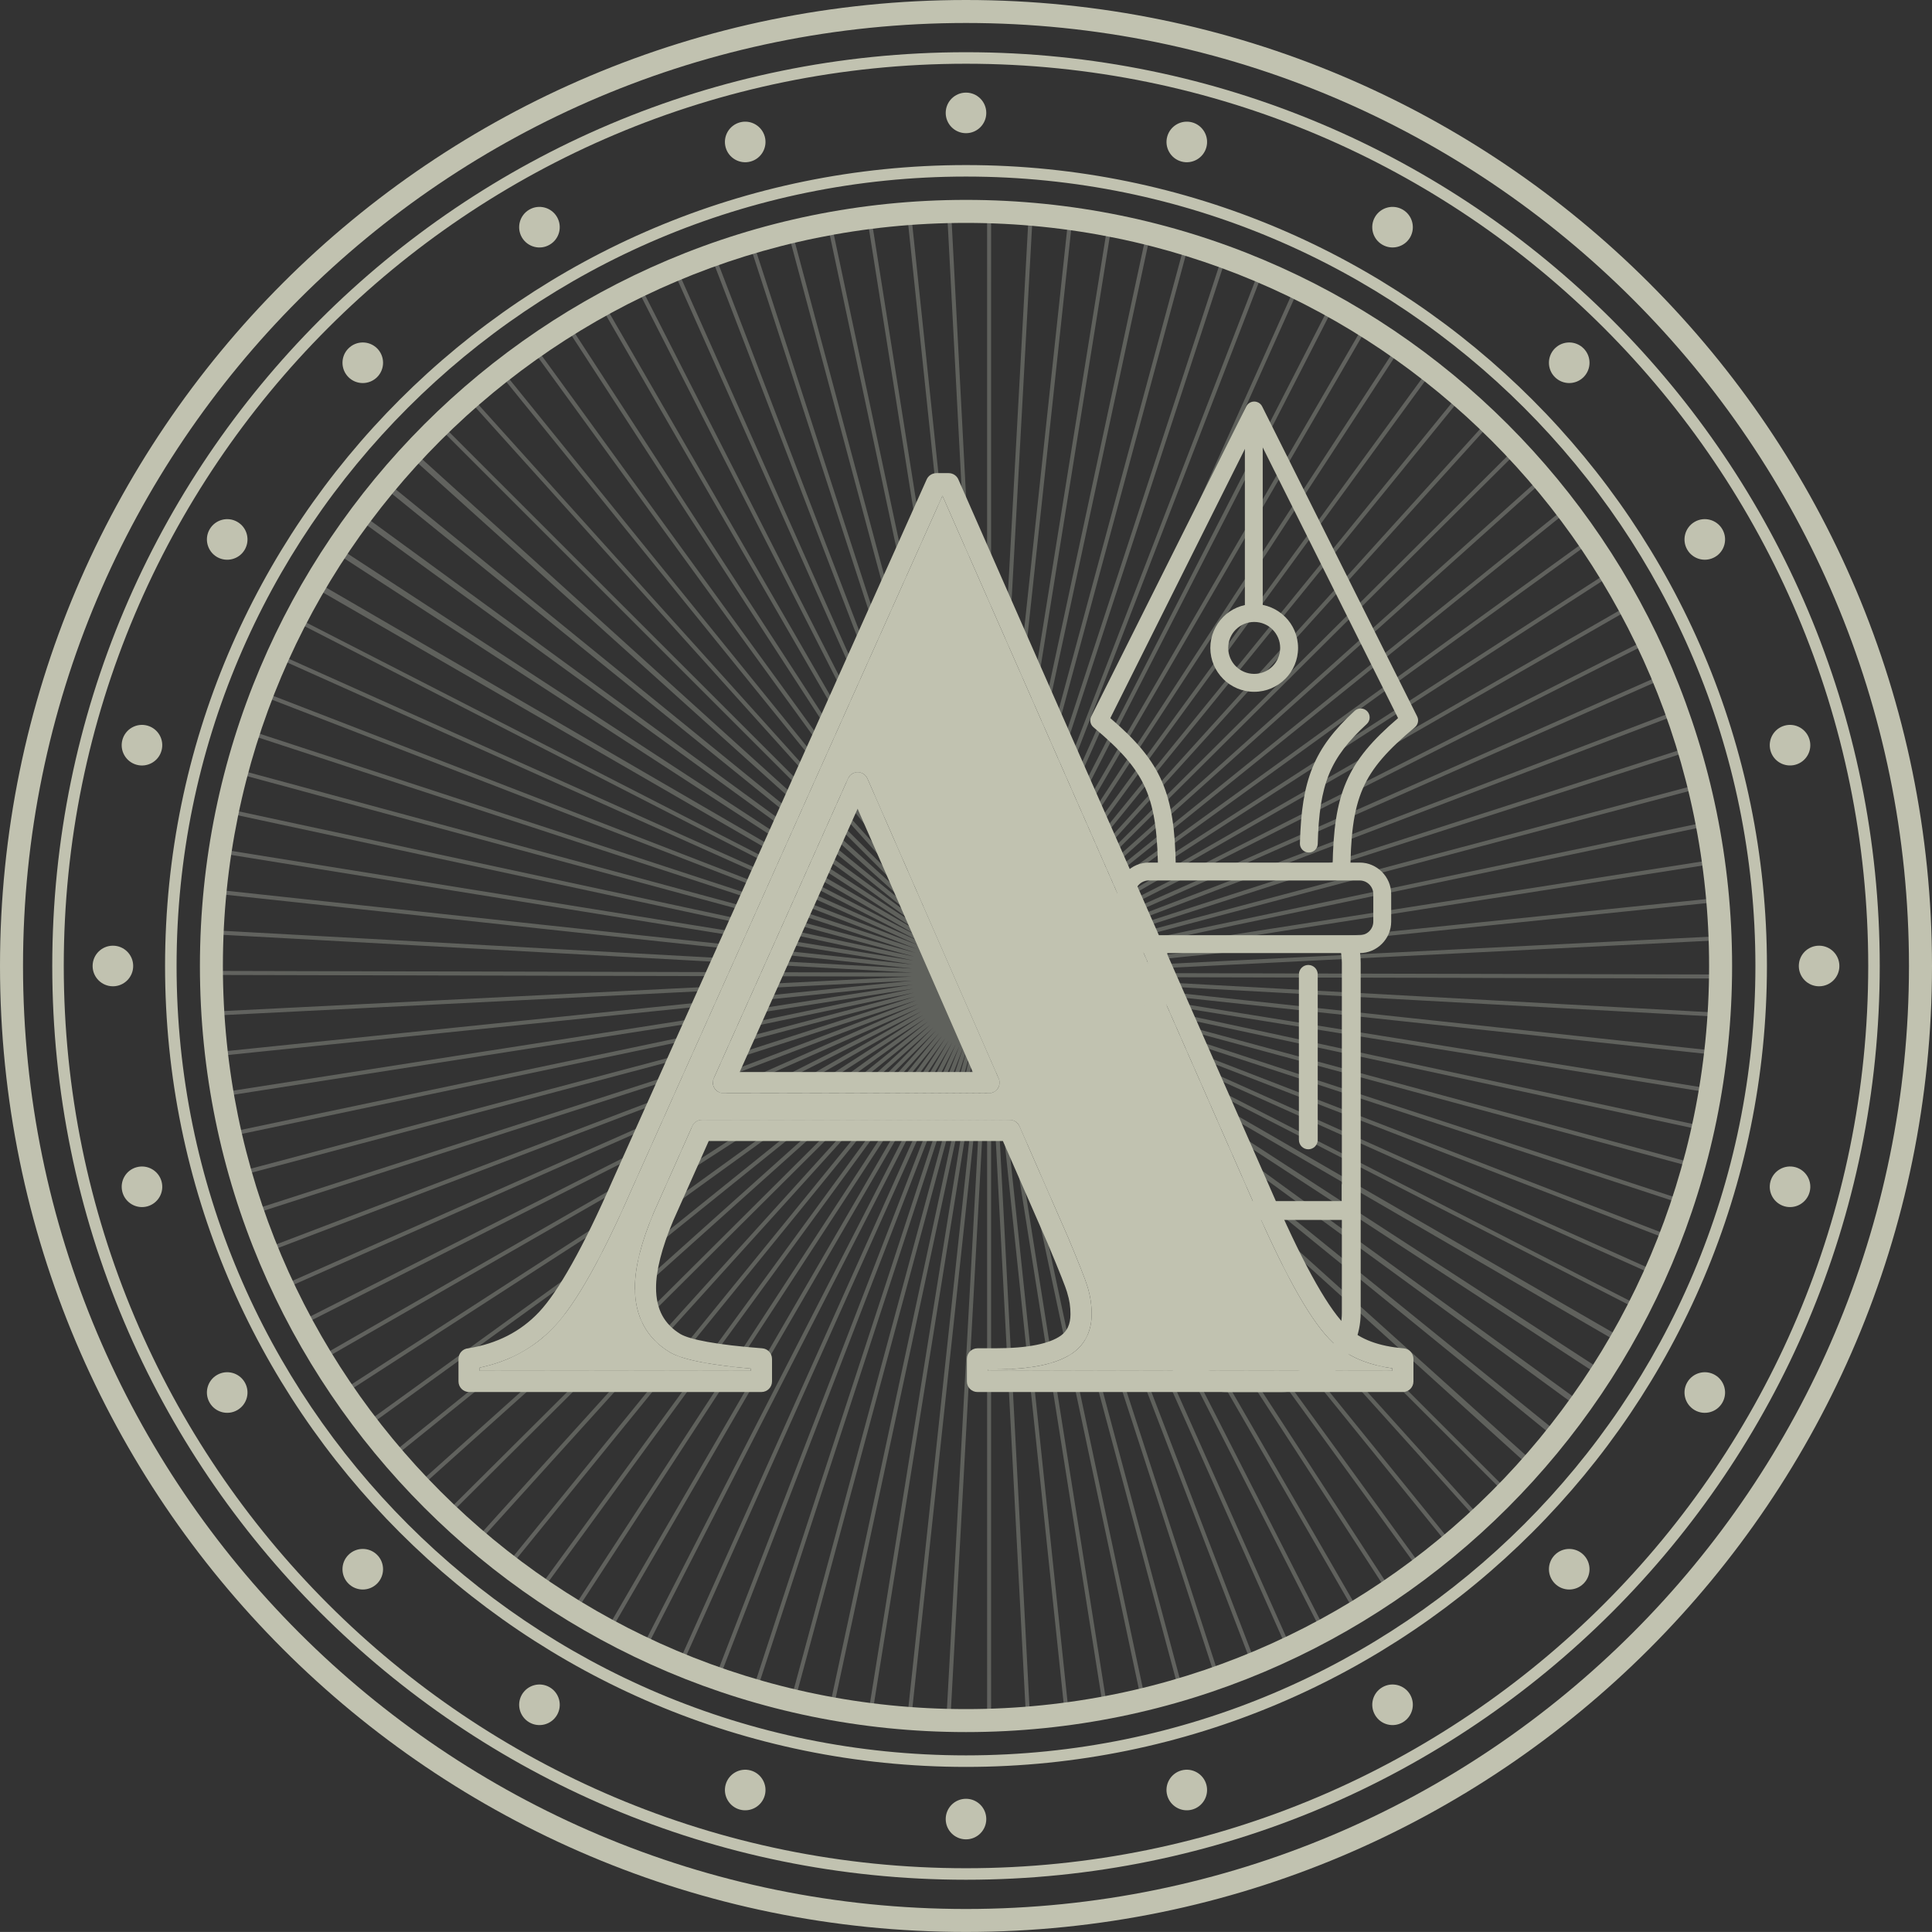
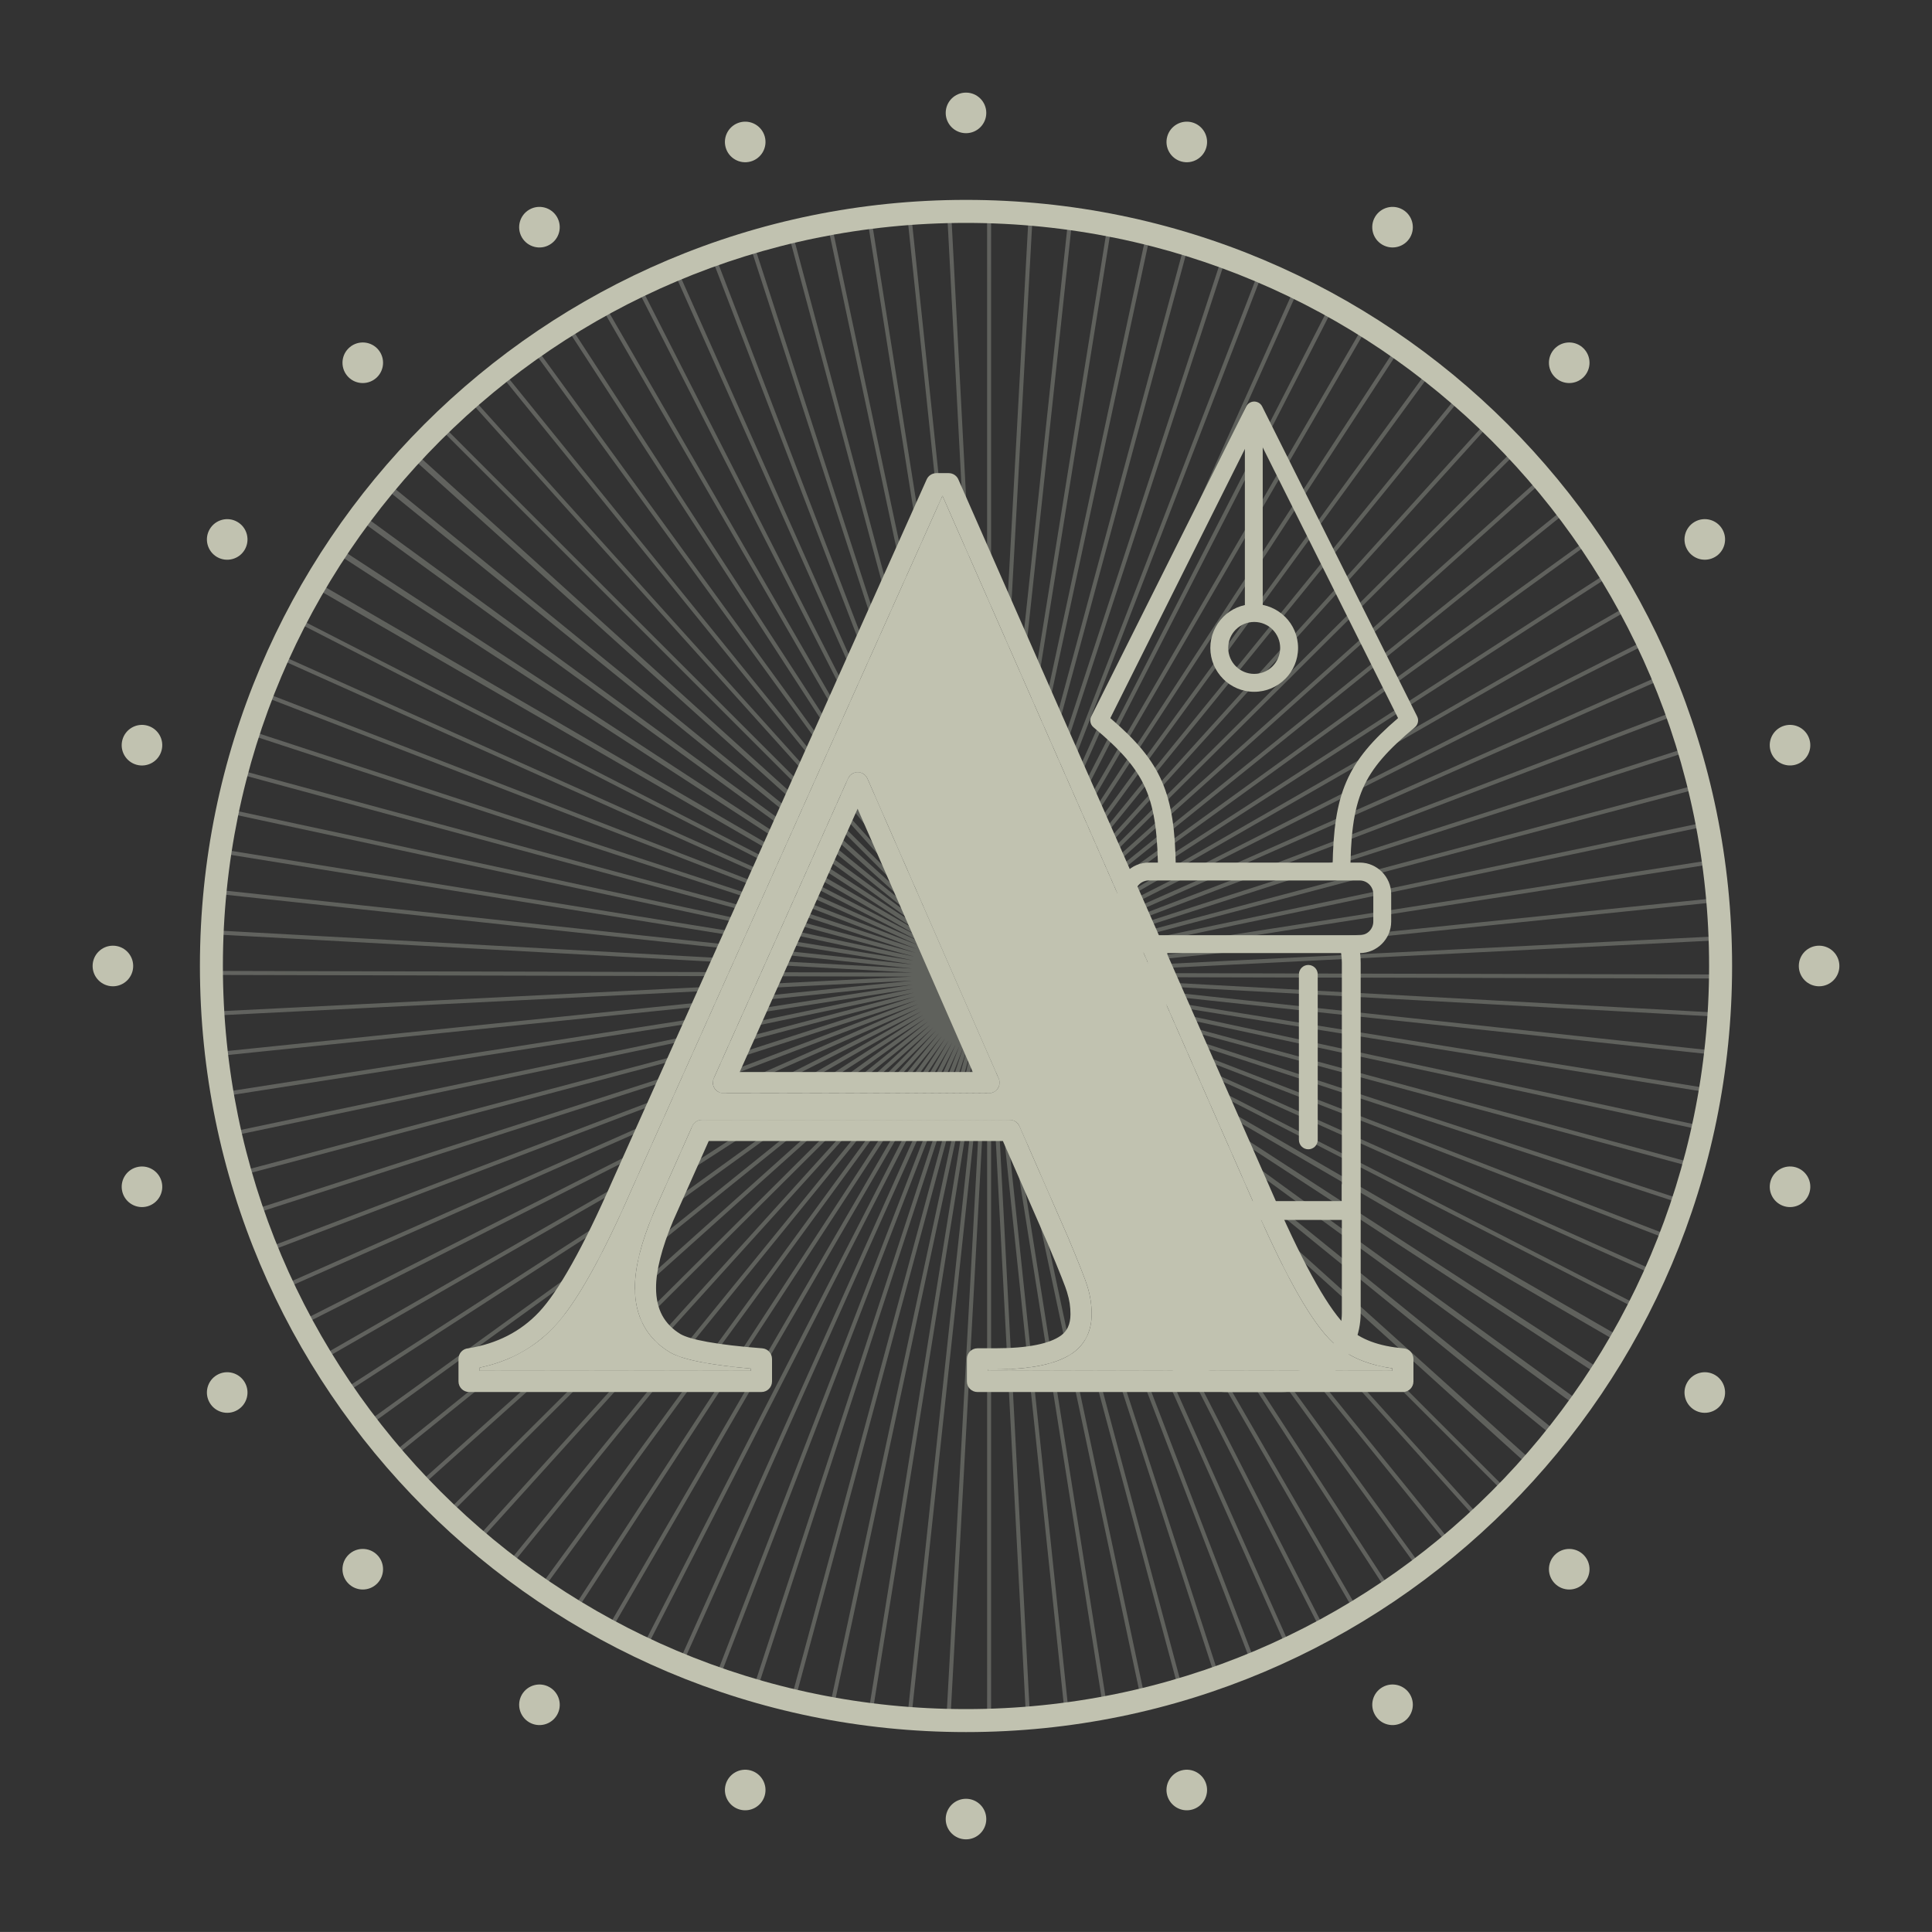
<svg xmlns="http://www.w3.org/2000/svg" version="1.1" id="Layer_1" x="0px" y="0px" width="175.584px" height="175.58px" viewBox="0 0 175.584 175.58" enable-background="new 0 0 175.584 175.58" xml:space="preserve">
  <rect x="0" y="0" width="175.584" height="175.58" fill="#333333" stroke="none" />
  <g>
    <g opacity="0.27">
      <path fill="none" d="M126.871,145.197c0.878-0.593,1.739-1.208,2.587-1.839L93.838,94.33L126.871,145.197z" />
      <path fill="none" d="M123.883,147.098c0.908-0.547,1.801-1.117,2.681-1.705L93.536,94.535L123.883,147.098z" />
      <path fill="none" d="M132.682,35.703c-0.815-0.687-1.647-1.353-2.495-2.001L94.155,83.059L132.682,35.703z" />
      <path fill="none" d="M129.899,33.476c-0.851-0.644-1.718-1.267-2.598-1.872l-33.44,51.238L129.899,33.476z" />
      <path fill="none" d="M127.003,31.392c-0.884-0.6-1.783-1.177-2.695-1.736L93.556,82.64L127.003,31.392z" />
      <path fill="none" d="M120.798,148.845c0.936-0.5,1.858-1.023,2.768-1.564L93.218,94.716L120.798,148.845z" />
      <path fill="none" d="M140.278,43.183c-0.698-0.802-1.415-1.586-2.149-2.355L94.965,83.796L140.278,43.183z" />
      <path fill="none" d="M142.539,45.919c-0.656-0.836-1.329-1.656-2.022-2.46L95.21,84.068L142.539,45.919z" />
      <path fill="none" d="M117.626,150.431c0.962-0.452,1.911-0.926,2.848-1.42L92.896,94.887L117.626,150.431z" />
      <path fill="none" d="M144.656,48.765c-0.611-0.868-1.241-1.721-1.891-2.559L95.431,84.358L144.656,48.765z" />
      <path fill="none" d="M137.877,40.564c-0.279-0.289-0.547-0.588-0.831-0.872c-0.468-0.468-0.957-0.917-1.438-1.371L94.707,83.538    L137.877,40.564z" />
      <path fill="none" d="M146.622,51.714c-0.565-0.898-1.15-1.782-1.755-2.651L95.648,84.652L146.622,51.714z" />
      <path fill="none" d="M129.749,143.138c0.845-0.636,1.677-1.289,2.491-1.962L94.139,94.124L129.749,143.138z" />
      <path fill="none" d="M135.343,38.068c-0.778-0.727-1.573-1.435-2.385-2.125L94.441,83.286L135.343,38.068z" />
      <path fill="none" d="M100.623,20.67c-1.058-0.189-2.125-0.354-3.199-0.493l-6.605,61.495L100.623,20.67z" />
      <path fill="none" d="M97.061,20.131c-1.067-0.133-2.142-0.241-3.224-0.324l-3.381,61.827L97.061,20.131z" />
      <path fill="none" d="M107.626,22.302c-1.031-0.298-2.071-0.574-3.122-0.825L91.537,81.804L107.626,22.302z" />
      <path fill="none" d="M104.147,21.394c-1.046-0.244-2.101-0.464-3.165-0.66l-9.802,60.988L104.147,21.394z" />
      <path fill="none" d="M93.472,19.779c-1.125-0.081-2.258-0.133-3.398-0.159v62.281L93.472,19.779z" />
      <path fill="none" d="M89.709,19.611c-0.406-0.007-0.809-0.031-1.217-0.031c-0.681,0-1.355,0.032-2.032,0.051l3.249,61.986V19.611z    " />
      <path fill="none" d="M86.095,19.64c-1.089,0.038-2.171,0.102-3.247,0.189l6.496,61.804L86.095,19.64z" />
      <path fill="none" d="M120.887,27.697c-0.943-0.506-1.898-0.992-2.867-1.454L92.911,82.295L120.887,27.697z" />
      <path fill="none" d="M111.048,23.39c-1.013-0.353-2.036-0.683-3.071-0.988L91.89,81.898L111.048,23.39z" />
      <path fill="none" d="M123.996,29.463c-0.915-0.554-1.842-1.089-2.783-1.6l-27.972,54.59L123.996,29.463z" />
      <path fill="none" d="M117.688,26.092c-0.969-0.456-1.949-0.892-2.943-1.303L92.578,82.145L117.688,26.092z" />
      <path fill="none" d="M114.405,24.655c-0.992-0.405-1.995-0.789-3.01-1.147L92.238,82.01L114.405,24.655z" />
      <path fill="none" d="M150.084,57.887c-0.469-0.95-0.958-1.889-1.469-2.814L96.028,85.275L150.084,57.887z" />
      <path fill="none" d="M151.336,115.919c0.424-0.96,0.824-1.933,1.204-2.916L96.341,91.278L151.336,115.919z" />
      <path fill="none" d="M148.245,122.068c0.492-0.868,0.965-1.749,1.42-2.64l-53.35-27.341L148.245,122.068z" />
      <path fill="none" d="M152.674,112.662c0.373-0.98,0.722-1.973,1.051-2.975L96.464,90.933L152.674,112.662z" />
      <path fill="none" d="M149.831,119.102c0.473-0.938,0.923-1.888,1.354-2.851l-54.995-24.64L149.831,119.102z" />
      <path fill="none" d="M154.838,105.966c0.27-1.013,0.513-2.037,0.737-3.067L96.67,90.233L154.838,105.966z" />
      <path fill="none" d="M153.842,109.342c0.322-0.998,0.619-2.007,0.896-3.025L96.574,90.585L153.842,109.342z" />
      <path fill="none" d="M142.342,130.827c0.621-0.784,1.226-1.581,1.813-2.392L95.686,93.046L142.342,130.827z" />
      <path fill="none" d="M140.084,133.536c0.661-0.752,1.307-1.516,1.934-2.297L95.446,93.344L140.084,133.536z" />
      <path fill="none" d="M137.69,136.129c0.699-0.718,1.384-1.448,2.051-2.196L95.188,93.627L137.69,136.129z" />
      <path fill="none" d="M135.165,138.597c0.635-0.589,1.268-1.181,1.881-1.793c0.134-0.134,0.259-0.276,0.392-0.411L94.694,93.65    L135.165,138.597z" />
      <path fill="none" d="M155.658,102.543c0.217-1.025,0.407-2.06,0.577-3.101l-59.484-9.565L155.658,102.543z" />
      <path fill="none" d="M146.428,125.086c0.537-0.842,1.055-1.697,1.556-2.564L96.117,92.414L146.428,125.086z" />
      <path fill="none" d="M144.459,128.008c0.58-0.814,1.142-1.641,1.687-2.481l-50.24-32.794L144.459,128.008z" />
      <path fill="none" d="M156.826,81.529c-0.102-1.053-0.234-2.097-0.383-3.136l-59.625,9.3L156.826,81.529z" />
      <path fill="none" d="M155.002,71.113c-0.263-1.023-0.554-2.036-0.862-3.04L96.598,86.619L155.002,71.113z" />
      <path fill="none" d="M152.888,64.376c-0.368-0.993-0.755-1.976-1.167-2.947l-55.38,24.506L152.888,64.376z" />
      <path fill="none" d="M155.788,74.552c-0.21-1.036-0.447-2.061-0.703-3.079l-58.394,15.5L155.788,74.552z" />
      <path fill="none" d="M132.516,140.935c0.81-0.678,1.606-1.372,2.384-2.086L94.423,93.894L132.516,140.935z" />
      <path fill="none" d="M156.397,78.026c-0.156-1.045-0.341-2.08-0.543-3.108L96.775,87.33L156.397,78.026z" />
      <path fill="none" d="M151.57,61.096c-0.419-0.973-0.857-1.935-1.32-2.884l-54.059,27.39L151.57,61.096z" />
      <path fill="none" d="M156.762,95.592c0.111-1.041,0.192-2.089,0.255-3.144L96.86,89.154L156.762,95.592z" />
      <path fill="none" d="M157.046,92.083c0.057-1.044,0.085-2.097,0.095-3.153l-60.267-0.142L157.046,92.083z" />
      <path fill="none" d="M156.299,99.082c0.164-1.034,0.299-2.077,0.417-3.126l-59.897-6.438L156.299,99.082z" />
      <path fill="none" d="M157.15,88.565c0-0.106,0.008-0.211,0.008-0.317c0-0.952-0.033-1.896-0.072-2.838l-60.212,3.013    L157.15,88.565z" />
      <path fill="none" d="M148.433,54.756c-0.518-0.925-1.055-1.837-1.614-2.735L95.852,84.955L148.433,54.756z" />
      <path fill="none" d="M157.077,85.043c-0.049-1.057-0.127-2.105-0.223-3.149l-59.995,6.163L157.077,85.043z" />
      <path fill="none" d="M21.307,74.029c-0.226,1.074-0.425,2.158-0.6,3.25l62.325,10.022L21.307,74.029z" />
      <path fill="none" d="M31.489,126.544c0.611,0.908,1.244,1.8,1.897,2.677l50.749-36.695L31.489,126.544z" />
      <path fill="none" d="M29.539,123.461c0.563,0.94,1.147,1.865,1.753,2.775l52.639-34.014L29.539,123.461z" />
      <path fill="none" d="M27.752,120.277c0.513,0.97,1.048,1.926,1.605,2.868l54.399-31.242L27.752,120.277z" />
      <path fill="none" d="M33.606,129.512c0.658,0.874,1.335,1.731,2.033,2.571L84.352,92.82L33.606,129.512z" />
      <path fill="none" d="M38.294,135.081c0.542,0.58,1.082,1.162,1.643,1.723c0.21,0.21,0.432,0.407,0.644,0.614l44.238-44.037    L38.294,135.081z" />
      <path fill="none" d="M26.136,117.001c0.46,0.997,0.944,1.98,1.45,2.951l56.006-28.376L26.136,117.001z" />
      <path fill="none" d="M35.878,132.359c0.702,0.836,1.423,1.656,2.163,2.458L84.574,93.11L35.878,132.359z" />
-       <path fill="none" d="M23.433,110.207c0.352,1.043,0.728,2.074,1.127,3.094l58.747-22.397L23.433,110.207z" />
      <path fill="none" d="M24.694,113.641c0.407,1.021,0.837,2.03,1.291,3.027l57.457-25.425L24.694,113.641z" />
      <path fill="none" d="M20.769,99.561c0.18,1.087,0.384,2.166,0.615,3.234L83.01,89.848L20.769,99.561z" />
      <path fill="none" d="M20.263,95.925c0.122,1.098,0.267,2.188,0.441,3.271l62.261-9.711L20.263,95.925z" />
-       <path fill="none" d="M19.951,92.272c0.064,1.104,0.15,2.201,0.265,3.291l62.708-6.442L19.951,92.272z" />
      <path fill="none" d="M40.845,137.67c0.784,0.756,1.585,1.493,2.404,2.211L85.076,93.64L40.845,137.67z" />
      <path fill="none" d="M22.355,106.709c0.295,1.06,0.614,2.108,0.958,3.146l59.874-19.298L22.355,106.709z" />
      <path fill="none" d="M21.467,103.157c0.238,1.075,0.5,2.14,0.788,3.196l60.837-16.148L21.467,103.157z" />
      <path fill="none" d="M75.654,155.7c1.053,0.199,2.113,0.376,3.182,0.527l9.768-60.773L75.654,155.7z" />
      <path fill="none" d="M72.14,154.941c1.043,0.255,2.093,0.488,3.154,0.694l12.953-60.261L72.14,154.941z" />
      <path fill="none" d="M65.244,152.871c1.013,0.365,2.036,0.708,3.071,1.026l19.23-58.729L65.244,152.871z" />
      <path fill="none" d="M68.667,153.997c1.029,0.31,2.068,0.599,3.117,0.861l16.11-59.579L68.667,153.997z" />
      <path fill="none" d="M89.709,95.27l-3.369,61.592c0.716,0.022,1.43,0.054,2.152,0.054c0.408,0,0.81-0.024,1.217-0.031V95.27z" />
      <path fill="none" d="M82.484,19.858c-1.087,0.094-2.165,0.215-3.236,0.359l9.733,61.451L82.484,19.858z" />
      <path fill="none" d="M82.764,156.66c1.064,0.088,2.134,0.154,3.211,0.193l3.353-61.309L82.764,156.66z" />
      <path fill="none" d="M61.881,151.566c0.994,0.418,1.999,0.816,3.017,1.188l22.308-57.722L61.881,151.566z" />
      <path fill="none" d="M49.243,144.58c0.889,0.621,1.794,1.22,2.714,1.799l33.968-52.046L49.243,144.58z" />
      <path fill="none" d="M52.264,146.577c0.919,0.572,1.854,1.123,2.801,1.652l31.162-53.691L52.264,146.577z" />
      <path fill="none" d="M46.327,142.426c0.857,0.667,1.729,1.314,2.618,1.942l36.682-50.247L46.327,142.426z" />
      <path fill="none" d="M43.526,140.121c0.821,0.712,1.659,1.406,2.514,2.079l39.303-48.309L43.526,140.121z" />
      <path fill="none" d="M58.591,150.077c0.972,0.471,1.958,0.917,2.954,1.343L86.87,94.888L58.591,150.077z" />
      <path fill="none" d="M55.383,148.41c0.947,0.522,1.908,1.022,2.882,1.5l28.28-55.191L55.383,148.41z" />
      <path fill="none" d="M79.199,156.272c1.06,0.144,2.126,0.265,3.201,0.359l6.565-61.123L79.199,156.272z" />
      <path fill="none" d="M51.777,30.232c-0.926,0.587-1.837,1.195-2.732,1.825l36.898,50.786L51.777,30.232z" />
      <path fill="none" d="M58.13,26.655c-0.982,0.485-1.951,0.992-2.906,1.521l31.339,54.281L58.13,26.655z" />
      <path fill="none" d="M54.907,28.358c-0.956,0.537-1.897,1.096-2.823,1.676l34.167,52.613L54.907,28.358z" />
      <path fill="none" d="M48.747,32.268c-0.894,0.636-1.772,1.292-2.633,1.969l39.534,48.82L48.747,32.268z" />
      <path fill="none" d="M40.346,39.301c-0.134,0.132-0.276,0.257-0.409,0.391c-0.604,0.604-1.188,1.229-1.77,1.856l46.428,42.003    L40.346,39.301z" />
      <path fill="none" d="M37.801,41.932c-0.704,0.771-1.389,1.559-2.058,2.361l48.595,39.541L37.801,41.932z" />
      <path fill="none" d="M45.827,34.463c-0.859,0.683-1.702,1.385-2.527,2.107l42.061,46.713L45.827,34.463z" />
      <path fill="none" d="M43.024,36.809c-0.823,0.728-1.627,1.474-2.413,2.24l44.479,44.479L43.024,36.809z" />
      <path fill="none" d="M75.308,20.858c-1.072,0.208-2.134,0.443-3.188,0.701L88.262,81.8L75.308,20.858z" />
      <path fill="none" d="M71.764,21.642c-1.06,0.266-2.11,0.557-3.15,0.871l19.294,59.382L71.764,21.642z" />
      <path fill="none" d="M78.885,20.263c-1.081,0.151-2.153,0.33-3.217,0.531l12.951,60.93L78.885,20.263z" />
      <path fill="none" d="M61.435,25.124c-1.006,0.432-2,0.886-2.981,1.364L86.887,82.29L61.435,25.124z" />
      <path fill="none" d="M68.263,22.613c-1.045,0.322-2.079,0.669-3.102,1.039l22.401,58.356L68.263,22.613z" />
      <path fill="none" d="M64.815,23.773c-1.027,0.377-2.043,0.777-3.047,1.201L87.22,82.139L64.815,23.773z" />
      <path fill="none" d="M19.834,88.606c0.006,1.106,0.032,2.208,0.09,3.301l62.986-3.152L19.834,88.606z" />
      <path fill="none" d="M23.212,66.942c-0.341,1.044-0.656,2.1-0.947,3.167l60.945,16.484L23.212,66.942z" />
      <path fill="none" d="M114.372,151.853c0.985-0.401,1.958-0.826,2.921-1.271L92.563,95.039L114.372,151.853z" />
      <path fill="none" d="M22.164,70.459c-0.284,1.062-0.541,2.133-0.775,3.214l61.724,13.271L22.164,70.459z" />
      <path fill="none" d="M20.643,77.639c-0.168,1.084-0.308,2.177-0.424,3.277l62.746,6.744L20.643,77.639z" />
      <path fill="none" d="M19.908,84.939c-0.052,1.095-0.083,2.195-0.083,3.302L82.91,88.39L19.908,84.939z" />
      <path fill="none" d="M20.175,81.28c-0.11,1.09-0.192,2.189-0.25,3.294l62.998,3.45L20.175,81.28z" />
      <path fill="none" d="M27.456,56.796c-0.504,0.977-0.986,1.967-1.444,2.971l57.582,25.799L27.456,56.796z" />
      <path fill="none" d="M31.069,50.607c-0.574,0.874-1.129,1.759-1.663,2.659l54.26,31.498L31.069,50.607z" />
      <path fill="none" d="M29.141,53.726c-0.526,0.902-1.033,1.817-1.518,2.745l55.843,28.62L29.141,53.726z" />
      <path fill="none" d="M24.445,63.485c-0.397,1.025-0.769,2.062-1.117,3.111l59.99,19.648L24.445,63.485z" />
      <path fill="none" d="M33.158,47.595c-0.619,0.841-1.222,1.695-1.803,2.565l52.523,34.285L33.158,47.595z" />
      <path fill="none" d="M25.862,60.1c-0.451,1.002-0.879,2.018-1.282,3.044L83.443,85.9L25.862,60.1z" />
      <path fill="none" d="M35.402,44.699c-0.663,0.807-1.31,1.627-1.937,2.464l50.632,36.968L35.402,44.699z" />
      <path fill="none" d="M154.033,67.717c-0.316-1.01-0.654-2.011-1.015-3L96.477,86.274L154.033,67.717z" />
      <path fill="none" d="M100.723,155.807c1.053-0.189,2.098-0.402,3.134-0.639L91.164,95.453L100.723,155.807z" />
      <path fill="none" d="M93.644,156.703c1.071-0.08,2.134-0.182,3.19-0.31l-6.396-60.85L93.644,156.703z" />
      <path fill="none" d="M107.657,154.184c1.025-0.297,2.039-0.618,3.043-0.961l-18.826-57.94L107.657,154.184z" />
      <path fill="none" d="M111.047,153.106c1.006-0.35,2.001-0.724,2.986-1.118L92.222,95.169L111.047,153.106z" />
      <path fill="none" d="M104.213,155.086c1.04-0.244,2.071-0.511,3.093-0.802L91.522,95.378L104.213,155.086z" />
      <path fill="none" d="M90.074,156.876c1.075-0.024,2.143-0.071,3.205-0.145l-3.205-61.164V156.876z" />
      <path fill="none" d="M97.197,156.347c1.063-0.134,2.119-0.292,3.166-0.475l-9.56-60.362L97.197,156.347z" />
      <radialGradient id="SVGID_1_" cx="88.487" cy="88.248" r="88.157" gradientUnits="userSpaceOnUse">
        <stop offset="0.707" style="stop-color:#D8DDCC" />
        <stop offset="0.745" style="stop-color:#DEE2D4" />
        <stop offset="0.908" style="stop-color:#F6F7F3" />
        <stop offset="1" style="stop-color:#FFFFFF" />
      </radialGradient>
      <path fill="url(#SVGID_1_)" d="M89.709,156.885c0.122-0.002,0.243-0.006,0.365-0.009V95.567l3.205,61.164    c0.122-0.009,0.243-0.019,0.364-0.028l-3.205-61.16l6.396,60.85c0.121-0.015,0.242-0.031,0.362-0.046L90.803,95.51l9.56,60.362    c0.12-0.021,0.24-0.042,0.36-0.064l-9.559-60.354l12.693,59.715c0.119-0.027,0.238-0.055,0.356-0.082L91.522,95.378l15.784,58.906    c0.117-0.034,0.235-0.066,0.352-0.1L91.874,95.283l18.826,57.94c0.115-0.04,0.231-0.077,0.346-0.117L92.222,95.169l21.811,56.818    c0.113-0.045,0.227-0.088,0.34-0.134L92.563,95.039l24.729,55.543c0.11-0.051,0.223-0.099,0.333-0.15l-24.73-55.544l27.578,54.124    c0.108-0.057,0.218-0.109,0.325-0.167l-27.58-54.129l30.348,52.564c0.105-0.062,0.213-0.12,0.317-0.182L93.536,94.535    l33.028,50.858c0.101-0.067,0.206-0.129,0.307-0.197L93.838,94.33l35.621,49.028c0.098-0.073,0.194-0.147,0.291-0.22    l-35.61-49.014l38.101,47.051c0.094-0.078,0.183-0.161,0.276-0.24L94.423,93.894l40.478,44.956    c0.09-0.083,0.175-0.169,0.265-0.252L94.694,93.65l42.744,42.743c0.085-0.086,0.167-0.177,0.252-0.264L95.188,93.627    l44.553,40.306c0.116-0.13,0.228-0.265,0.343-0.396L95.446,93.344l46.573,37.896c0.109-0.136,0.215-0.275,0.324-0.412    L95.686,93.046l48.469,35.389c0.102-0.142,0.202-0.285,0.304-0.427L95.905,92.732l50.24,32.794    c0.095-0.146,0.189-0.293,0.283-0.441l-50.31-32.672l51.866,30.108c0.087-0.151,0.175-0.302,0.261-0.454L96.315,92.086    l53.35,27.341c0.055-0.108,0.112-0.216,0.167-0.325L96.191,91.612l54.995,24.64c0.05-0.111,0.101-0.222,0.151-0.333L96.341,91.278    l56.199,21.725c0.044-0.114,0.091-0.226,0.134-0.34l-56.21-21.729l57.261,18.754c0.038-0.116,0.08-0.229,0.117-0.346    L96.574,90.585l58.164,15.732c0.032-0.118,0.068-0.233,0.1-0.351L96.67,90.233l58.905,12.666c0.026-0.119,0.057-0.236,0.082-0.356    L96.751,89.877l59.484,9.565c0.02-0.121,0.045-0.239,0.064-0.36l-59.481-9.564l59.897,6.438c0.014-0.122,0.033-0.241,0.046-0.363    L96.86,89.154l60.157,3.295c0.007-0.122,0.021-0.243,0.028-0.365l-60.172-3.295l60.267,0.142c0.001-0.122,0.009-0.243,0.009-0.365    l-60.276-0.142l60.212-3.013c-0.005-0.122-0.004-0.245-0.009-0.366l-60.218,3.014l59.995-6.163    c-0.011-0.121-0.016-0.244-0.028-0.365l-60.008,6.164l59.625-9.3c-0.018-0.122-0.029-0.246-0.047-0.368L96.775,87.33    l59.079-12.413c-0.024-0.121-0.041-0.245-0.065-0.365L96.692,86.973l58.394-15.5c-0.03-0.12-0.053-0.242-0.083-0.361    L96.598,86.619l57.543-18.547c-0.036-0.118-0.07-0.237-0.107-0.355L96.477,86.274l56.542-21.557    c-0.042-0.115-0.088-0.227-0.13-0.341L96.341,85.935l55.38-24.506c-0.048-0.112-0.102-0.221-0.151-0.333L96.191,85.601    l54.059-27.39c-0.053-0.109-0.112-0.215-0.166-0.325L96.028,85.275l52.588-30.202c-0.059-0.106-0.123-0.21-0.182-0.317    L95.852,84.955l50.968-32.934c-0.064-0.104-0.132-0.205-0.197-0.308L95.648,84.652l49.219-35.589    c-0.07-0.1-0.141-0.198-0.212-0.297L95.431,84.358l47.334-38.152c-0.075-0.096-0.15-0.191-0.226-0.287L95.21,84.068l45.308-40.609    c-0.08-0.092-0.16-0.185-0.24-0.276L94.965,83.796l43.164-42.968c-0.084-0.088-0.167-0.177-0.252-0.264l-43.17,42.974    l40.901-45.217c-0.089-0.084-0.176-0.169-0.265-0.252L94.441,83.286l38.517-47.344c-0.093-0.079-0.183-0.161-0.277-0.239    L94.155,83.059l36.032-49.357c-0.097-0.074-0.19-0.152-0.287-0.226L93.861,82.842l33.44-51.238    c-0.101-0.069-0.197-0.144-0.298-0.212L93.556,82.64l30.752-52.985c-0.104-0.063-0.207-0.129-0.311-0.192l-30.755,52.99    l27.972-54.59c-0.107-0.058-0.218-0.109-0.326-0.167L92.911,82.295l25.109-56.052c-0.11-0.052-0.223-0.099-0.333-0.15    l-25.11,56.053l22.167-57.356c-0.112-0.047-0.227-0.088-0.34-0.134L92.238,82.01l19.156-58.502    c-0.115-0.041-0.231-0.078-0.346-0.117L91.89,81.898l16.087-59.496c-0.117-0.035-0.235-0.066-0.351-0.1L91.537,81.804    l12.967-60.327c-0.119-0.028-0.238-0.055-0.356-0.083L91.181,81.722l9.802-60.988c-0.12-0.022-0.24-0.042-0.36-0.064    l-9.804,61.001l6.605-61.495c-0.121-0.016-0.242-0.031-0.363-0.046l-6.606,61.503l3.381-61.827    c-0.121-0.009-0.243-0.019-0.364-0.028l-3.398,62.122V19.62c-0.122-0.003-0.243-0.007-0.365-0.009v62.007l-3.249-61.986    c-0.122,0.004-0.244,0.005-0.365,0.009l3.249,61.994L82.848,19.83c-0.121,0.01-0.243,0.017-0.364,0.028l6.497,61.81l-9.733-61.451    c-0.121,0.016-0.242,0.029-0.363,0.046l9.734,61.461l-12.951-60.93c-0.12,0.022-0.241,0.041-0.36,0.064L88.262,81.8L72.12,21.559    c-0.118,0.029-0.239,0.053-0.356,0.083l16.145,60.253L68.614,22.513c-0.116,0.035-0.235,0.064-0.352,0.1l19.299,59.395    L65.161,23.652c-0.115,0.042-0.231,0.079-0.345,0.121L87.22,82.139L61.768,24.974c-0.112,0.048-0.221,0.103-0.333,0.15    L86.887,82.29L58.454,26.488c-0.109,0.053-0.216,0.112-0.325,0.167l28.433,55.802L55.224,28.176    c-0.106,0.06-0.21,0.123-0.316,0.182l31.344,54.289L52.084,30.035c-0.103,0.065-0.204,0.132-0.307,0.197l34.166,52.611    L49.044,32.057c-0.099,0.07-0.198,0.141-0.297,0.211l36.901,50.79l-39.534-48.82c-0.096,0.075-0.192,0.15-0.287,0.226    l39.534,48.821L43.3,36.571c-0.092,0.08-0.185,0.158-0.276,0.239l42.066,46.719L40.61,39.049    c-0.087,0.085-0.178,0.167-0.265,0.252l44.25,44.25L38.167,41.548c-0.12,0.13-0.247,0.253-0.366,0.384l46.537,41.901    L35.743,44.293c-0.113,0.136-0.229,0.27-0.341,0.406l48.695,39.432L33.465,47.163c-0.106,0.142-0.202,0.29-0.307,0.432    l50.72,36.851L31.355,50.16c-0.098,0.147-0.189,0.299-0.286,0.446l52.597,34.157l-54.26-31.498    c-0.09,0.152-0.175,0.307-0.264,0.46l54.325,31.365l-55.843-28.62c-0.057,0.108-0.111,0.217-0.167,0.325l56.138,28.771    L26.012,59.767c-0.051,0.111-0.101,0.222-0.151,0.333L83.443,85.9L24.579,63.145c-0.045,0.114-0.09,0.227-0.134,0.34    l58.874,22.759l-59.99-19.648c-0.038,0.115-0.079,0.229-0.117,0.346l59.998,19.65L22.264,70.108    c-0.032,0.118-0.068,0.233-0.1,0.351l60.949,16.485L21.389,73.673c-0.026,0.119-0.057,0.236-0.082,0.355l61.725,13.272    L20.707,77.279c-0.019,0.121-0.046,0.239-0.064,0.36L82.965,87.66l-62.746-6.744c-0.013,0.122-0.031,0.242-0.043,0.364    l62.748,6.744l-62.998-3.45c-0.006,0.122-0.011,0.244-0.016,0.365L82.91,88.39l-63.085-0.149c0,0.002,0,0.004,0,0.004    c0,0.123,0.009,0.241,0.009,0.361l63.076,0.149l-62.986,3.152c0.006,0.123,0.021,0.243,0.028,0.365l62.973-3.151l-62.708,6.442    c0.013,0.122,0.033,0.242,0.046,0.363l62.702-6.441l-62.261,9.711c0.02,0.122,0.045,0.243,0.065,0.365l62.241-9.713    l-61.626,12.947c0.026,0.121,0.057,0.241,0.083,0.362l61.625-12.952l-60.837,16.148c0.032,0.119,0.068,0.237,0.101,0.356    l60.832-16.152l-59.874,19.298c0.039,0.118,0.079,0.234,0.119,0.352l59.874-19.303L24.56,113.301    c0.045,0.113,0.089,0.227,0.134,0.34l58.748-22.398l-57.457,25.425c0.05,0.111,0.099,0.222,0.151,0.333l57.456-25.425    l-56.006,28.376c0.056,0.108,0.109,0.217,0.166,0.325l56.003-28.375l-54.399,31.242c0.062,0.105,0.12,0.212,0.182,0.317    l54.393-31.239l-52.639,34.014c0.067,0.102,0.129,0.207,0.197,0.308l52.646-34.018l-50.749,36.695    c0.073,0.097,0.147,0.193,0.22,0.291L84.352,92.82l-48.713,39.263c0.078,0.094,0.161,0.183,0.239,0.276L84.574,93.11    l-46.532,41.707c0.083,0.089,0.169,0.175,0.252,0.265l46.525-41.7l-44.238,44.037c0.087,0.085,0.177,0.167,0.264,0.252    l44.231-44.03l-41.827,46.241c0.092,0.081,0.184,0.16,0.277,0.24l41.817-46.23L46.04,142.2c0.096,0.076,0.191,0.151,0.288,0.226    l39.299-48.305l-36.682,50.247c0.1,0.07,0.198,0.142,0.298,0.212l36.681-50.247l-33.968,52.046    c0.103,0.065,0.204,0.133,0.308,0.197l33.963-52.039l-31.162,53.691c0.107,0.06,0.21,0.124,0.317,0.182l31.162-53.691    l-28.28,55.191c0.109,0.054,0.216,0.114,0.326,0.167L86.87,94.888l-25.324,56.533c0.112,0.048,0.223,0.098,0.335,0.145    l25.325-56.534l-22.308,57.722c0.114,0.042,0.232,0.076,0.347,0.117l22.301-57.704l-19.23,58.729    c0.116,0.036,0.236,0.065,0.352,0.1L87.893,95.28l-16.11,59.579c0.118,0.03,0.238,0.053,0.356,0.083l16.106-59.566l-12.953,60.261    c0.12,0.023,0.241,0.042,0.36,0.064l12.949-60.247l-9.768,60.773c0.12,0.017,0.242,0.03,0.363,0.046l9.766-60.763L82.4,156.632    c0.121,0.011,0.243,0.018,0.365,0.028l6.564-61.116l-3.353,61.309c0.121,0.004,0.244,0.005,0.365,0.009l3.369-61.592V156.885z" />
    </g>
    <g>
      <path fill-rule="evenodd" clip-rule="evenodd" fill="#C1C2B0" d="M87.793,18.166c-19.228,0-36.633,7.793-49.234,20.394    C25.962,51.157,18.169,68.563,18.169,87.791c0,19.228,7.793,36.633,20.391,49.23c12.601,12.601,30.006,20.394,49.234,20.394    c19.225,0,36.633-7.793,49.231-20.394c12.598-12.598,20.391-30.003,20.391-49.23c0-19.225-7.793-36.634-20.391-49.231    C124.427,25.959,107.018,18.166,87.793,18.166L87.793,18.166z M40.037,40.038c12.221-12.221,29.103-19.78,47.756-19.78    c18.65,0,35.532,7.559,47.753,19.78s19.78,29.103,19.78,47.753c0,18.649-7.559,35.532-19.78,47.752s-29.103,19.783-47.753,19.783    c-18.649,0-35.535-7.562-47.756-19.783c-12.221-12.221-19.78-29.103-19.78-47.752C20.257,69.141,27.817,52.259,40.037,40.038z" />
-       <path fill-rule="evenodd" clip-rule="evenodd" fill="#C1C2B0" d="M87.793,4.746c-22.934,0-43.695,9.297-58.723,24.324    C14.047,44.099,4.749,64.859,4.749,87.791c0,22.931,9.297,43.692,24.322,58.719c15.027,15.027,35.788,24.325,58.723,24.325    c22.931,0,43.692-9.297,58.72-24.325c15.027-15.027,24.321-35.789,24.321-58.719c0-22.931-9.294-43.692-24.321-58.72    C131.485,14.043,110.725,4.746,87.793,4.746L87.793,4.746z M87.793,15.002c20.099,0,38.297,8.147,51.469,21.32    c13.169,13.173,21.32,31.368,21.32,51.469c0,20.098-8.151,38.299-21.32,51.469c-13.172,13.173-31.37,21.32-51.469,21.32    c-20.102,0-38.3-8.147-51.469-21.32c-13.172-13.169-21.323-31.37-21.323-51.469c0-20.102,8.151-38.297,21.323-51.469    C49.494,23.149,67.692,15.002,87.793,15.002L87.793,15.002z M37.062,37.062c12.981-12.984,30.919-21.015,50.731-21.015    c19.809,0,37.748,8.03,50.728,21.015c12.984,12.981,21.014,30.916,21.014,50.728c0,19.812-8.03,37.747-21.014,50.731    c-12.981,12.981-30.919,21.011-50.728,21.011c-19.812,0-37.751-8.03-50.731-21.011c-12.984-12.984-21.014-30.919-21.014-50.731    C16.048,67.978,24.078,50.043,37.062,37.062L37.062,37.062z M29.811,29.808C44.647,14.972,65.148,5.792,87.793,5.792    c22.642,0,43.143,9.18,57.979,24.016c14.839,14.839,24.016,35.34,24.016,57.982c0,22.642-9.177,43.143-24.016,57.982    c-14.836,14.836-35.337,24.016-57.979,24.016c-22.645,0-43.146-9.18-57.982-24.016c-14.839-14.839-24.016-35.34-24.016-57.982    C5.795,65.149,14.972,44.648,29.811,29.808z" />
-       <path fill-rule="evenodd" clip-rule="evenodd" fill="#C1C2B0" d="M87.793,0C63.55,0,41.6,9.827,25.715,25.712    C9.83,41.6,0,63.55,0,87.791c0,24.243,9.83,46.19,25.715,62.078C41.6,165.754,63.55,175.58,87.793,175.58    c24.24,0,46.19-9.827,62.079-25.712c15.885-15.888,25.712-37.835,25.712-62.078c0-24.24-9.827-46.19-25.712-62.079    C133.984,9.827,112.034,0,87.793,0L87.793,0z M27.193,27.19c15.508-15.508,36.932-25.101,60.6-25.101    c23.665,0,45.089,9.593,60.597,25.101c15.511,15.509,25.101,36.936,25.101,60.601c0,23.665-9.589,45.092-25.101,60.6    c-15.508,15.509-36.932,25.101-60.597,25.101c-23.668,0-45.092-9.593-60.6-25.101c-15.508-15.508-25.101-36.935-25.101-60.6    C2.092,64.125,11.685,42.698,27.193,27.19z" />
      <path fill-rule="evenodd" clip-rule="evenodd" fill="#C1C2B0" d="M87.793,8.417c-1.02,0-1.845,0.825-1.845,1.845    c0,1.017,0.825,1.842,1.845,1.842c1.017,0,1.842-0.825,1.842-1.842C89.635,9.242,88.81,8.417,87.793,8.417L87.793,8.417z     M14.683,68.202c0.266-0.984-0.318-1.994-1.303-2.261c-0.984-0.263-1.994,0.322-2.258,1.306c-0.263,0.984,0.319,1.995,1.306,2.261    C13.41,69.768,14.423,69.186,14.683,68.202L14.683,68.202z M22.246,49.949c0.51-0.883,0.208-2.011-0.676-2.521    c-0.88-0.51-2.008-0.204-2.518,0.676c-0.51,0.88-0.208,2.008,0.676,2.521C20.608,51.131,21.739,50.829,22.246,49.949    L22.246,49.949z M34.275,34.272c0.718-0.721,0.718-1.887,0-2.608c-0.721-0.721-1.887-0.721-2.608,0    c-0.722,0.721-0.722,1.887,0,2.612C32.384,34.993,33.554,34.993,34.275,34.272L34.275,34.272z M49.948,22.242    c0.884-0.507,1.183-1.634,0.676-2.518c-0.51-0.88-1.637-1.185-2.518-0.675c-0.883,0.51-1.186,1.637-0.679,2.521    C47.938,22.45,49.069,22.756,49.948,22.242L49.948,22.242z M68.202,14.683c0.984-0.263,1.569-1.273,1.306-2.258    c-0.263-0.984-1.277-1.569-2.258-1.306c-0.984,0.266-1.569,1.273-1.306,2.261C66.207,14.362,67.221,14.946,68.202,14.683    L68.202,14.683z M107.382,14.683c0.984,0.263,1.995-0.322,2.258-1.306c0.263-0.981-0.322-1.991-1.302-2.258    c-0.984-0.263-1.995,0.322-2.261,1.306C105.813,13.407,106.397,14.42,107.382,14.683L107.382,14.683z M125.635,22.242    c0.883,0.51,2.011,0.208,2.521-0.672c0.507-0.884,0.204-2.011-0.676-2.521c-0.884-0.51-2.011-0.205-2.521,0.675    C124.45,20.609,124.755,21.736,125.635,22.242L125.635,22.242z M141.309,34.272c0.721,0.721,1.891,0.721,2.609,0    c0.721-0.721,0.721-1.887,0-2.608c-0.718-0.721-1.888-0.721-2.609,0C140.591,32.384,140.591,33.554,141.309,34.272L141.309,34.272    z M153.338,49.949c0.51,0.88,1.637,1.183,2.521,0.672c0.88-0.507,1.182-1.637,0.672-2.518c-0.507-0.88-1.637-1.186-2.518-0.676    C153.133,47.938,152.828,49.065,153.338,49.949L153.338,49.949z M160.9,68.202c0.263,0.984,1.274,1.566,2.258,1.303    c0.984-0.263,1.569-1.274,1.302-2.258c-0.263-0.984-1.273-1.569-2.258-1.306C161.219,66.208,160.638,67.218,160.9,68.202    L160.9,68.202z M163.48,87.791c0,1.02,0.822,1.845,1.842,1.845c1.02,0,1.845-0.825,1.845-1.845c0-1.02-0.825-1.845-1.845-1.845    C164.302,85.945,163.48,86.77,163.48,87.791L163.48,87.791z M164.461,108.334c0.266-0.984-0.318-1.994-1.302-2.261    c-0.981-0.26-1.995,0.325-2.258,1.306c-0.263,0.984,0.319,1.994,1.303,2.261C163.188,109.903,164.198,109.318,164.461,108.334    L164.461,108.334z M156.531,127.477c0.51-0.88,0.208-2.008-0.675-2.521c-0.88-0.507-2.008-0.204-2.518,0.679    c-0.51,0.881-0.205,2.008,0.676,2.518C154.894,128.663,156.025,128.361,156.531,127.477L156.531,127.477z M143.918,143.918    c0.721-0.721,0.721-1.887,0-2.608c-0.718-0.718-1.888-0.721-2.609,0c-0.718,0.721-0.718,1.887,0.004,2.608    C142.03,144.639,143.2,144.639,143.918,143.918L143.918,143.918z M127.477,156.532c0.883-0.51,1.186-1.637,0.679-2.521    c-0.51-0.881-1.64-1.183-2.521-0.673c-0.883,0.507-1.183,1.638-0.672,2.518C125.469,156.74,126.597,157.042,127.477,156.532    L127.477,156.532z M108.333,164.461c0.984-0.263,1.569-1.277,1.306-2.261c-0.263-0.981-1.276-1.566-2.258-1.303    c-0.984,0.263-1.569,1.274-1.306,2.258C106.342,164.14,107.353,164.724,108.333,164.461L108.333,164.461z M87.79,167.164    c1.02,0,1.845-0.825,1.845-1.842c0-1.02-0.825-1.845-1.842-1.845c-1.02,0-1.845,0.825-1.845,1.845    C85.948,166.339,86.774,167.164,87.79,167.164L87.79,167.164z M67.247,164.461c0.984,0.263,1.998-0.322,2.261-1.306    c0.263-0.981-0.322-1.995-1.306-2.258c-0.984-0.263-1.994,0.322-2.258,1.306C65.681,163.184,66.266,164.198,67.247,164.461    L67.247,164.461z M48.104,156.532c0.884,0.51,2.011,0.208,2.521-0.676c0.51-0.88,0.204-2.011-0.676-2.518    c-0.88-0.51-2.007-0.208-2.521,0.676C46.921,154.894,47.223,156.022,48.104,156.532L48.104,156.532z M31.666,143.918    c0.721,0.721,1.887,0.721,2.608,0c0.718-0.721,0.718-1.891,0-2.608c-0.721-0.721-1.887-0.721-2.608,0    C30.945,142.03,30.945,143.197,31.666,143.918L31.666,143.918z M19.052,127.477c0.51,0.883,1.637,1.186,2.518,0.675    c0.883-0.51,1.186-1.637,0.676-2.518c-0.51-0.883-1.637-1.186-2.521-0.676C18.844,125.466,18.542,126.597,19.052,127.477    L19.052,127.477z M11.123,108.334c0.263,0.984,1.273,1.569,2.258,1.306c0.984-0.266,1.569-1.277,1.303-2.261    c-0.263-0.981-1.274-1.566-2.258-1.303C11.441,106.339,10.86,107.349,11.123,108.334L11.123,108.334z M8.417,87.791    c0,1.02,0.829,1.845,1.845,1.845c1.017,0,1.842-0.825,1.842-1.845c0-1.02-0.825-1.845-1.842-1.845    C9.245,85.945,8.417,86.77,8.417,87.791z" />
    </g>
    <g>
      <g>
        <path fill-rule="evenodd" clip-rule="evenodd" fill="#C1C2B0" d="M113.984,39.112l13.075,26.151     c-2.331,2-3.793,3.689-4.697,5.776c-0.888,2.048-1.205,4.419-1.255,7.799h-7.123h-7.124c-0.049-3.38-0.367-5.752-1.254-7.799     c-0.905-2.088-2.366-3.776-4.698-5.776L113.984,39.112L113.984,39.112z M105.245,79.691h17.474l0.001-0.039     c0.01-3.595,0.273-5.996,1.129-7.971c0.846-1.952,2.314-3.561,4.741-5.587l-0.001-0.001c0.282-0.235,0.376-0.641,0.205-0.983     l-14.085-28.17c-0.076-0.151-0.199-0.281-0.362-0.362c-0.4-0.2-0.886-0.038-1.086,0.362L99.2,65.059     c-0.199,0.336-0.131,0.777,0.178,1.036c2.426,2.025,3.895,3.634,4.741,5.587c0.849,1.962,1.115,4.345,1.128,7.903l-0.003,0.067     L105.245,79.691z" />
-         <path fill-rule="evenodd" clip-rule="evenodd" fill="#C1C2B0" d="M124.216,65.796c0.33-0.304,0.351-0.817,0.047-1.147     c-0.304-0.329-0.817-0.351-1.146-0.047c-1.857,1.714-3.062,3.264-3.83,5.146c-0.759,1.859-1.07,3.995-1.148,6.903     c-0.01,0.447,0.344,0.819,0.791,0.829c0.447,0.01,0.818-0.344,0.829-0.791c0.072-2.711,0.351-4.676,1.027-6.331     C121.452,68.727,122.532,67.35,124.216,65.796z" />
        <path fill-rule="evenodd" clip-rule="evenodd" fill="#C1C2B0" d="M123.569,84.993h-19.17c-0.342,0-0.652-0.139-0.875-0.362     l-0.003-0.003c-0.223-0.223-0.361-0.533-0.361-0.875v-2.495c0-0.342,0.139-0.652,0.361-0.875l0.003-0.003     c0.223-0.223,0.533-0.362,0.875-0.362h19.17c0.342,0,0.652,0.139,0.875,0.362l0.003,0.003c0.223,0.223,0.362,0.533,0.362,0.875     v2.495c0,0.342-0.139,0.652-0.362,0.875l-0.003,0.003C124.221,84.854,123.911,84.993,123.569,84.993L123.569,84.993z      M104.399,86.619h19.17c0.785,0,1.501-0.322,2.021-0.841l0.001-0.002l0.002-0.001c0.519-0.52,0.841-1.236,0.841-2.021v-2.495     c0-0.785-0.322-1.501-0.841-2.021l-0.002-0.002l-0.001-0.002c-0.52-0.519-1.236-0.841-2.021-0.841h-19.17     c-0.785,0-1.501,0.322-2.021,0.841l-0.001,0.002l-0.002,0.002c-0.519,0.519-0.841,1.236-0.841,2.021v2.495     c0,0.785,0.322,1.501,0.841,2.021l0.002,0.001l0.001,0.002C102.897,86.297,103.613,86.619,104.399,86.619z" />
        <path fill-rule="evenodd" clip-rule="evenodd" fill="#C1C2B0" d="M113.984,54.898c-1.101,0-2.098,0.447-2.819,1.168l0.002,0.002     c-0.722,0.723-1.17,1.719-1.17,2.817c0,1.099,0.447,2.095,1.17,2.817l-0.002,0.002c0.721,0.721,1.718,1.168,2.819,1.168     c1.098,0,2.094-0.447,2.817-1.17l0.002,0.002c0.721-0.721,1.168-1.719,1.168-2.819c0-1.101-0.447-2.098-1.168-2.819l-0.002,0.002     C116.078,55.346,115.082,54.898,113.984,54.898L113.984,54.898z M112.314,57.216c0.427-0.427,1.018-0.692,1.67-0.692     c0.654,0,1.244,0.263,1.669,0.688v0.003c0.427,0.427,0.692,1.018,0.692,1.669c0,0.651-0.265,1.242-0.692,1.669v0.003     c-0.425,0.425-1.015,0.688-1.669,0.688c-0.652,0-1.243-0.264-1.67-0.692h-0.003c-0.425-0.425-0.688-1.015-0.688-1.669     c0-0.654,0.263-1.244,0.688-1.669H112.314z" />
        <polygon fill-rule="evenodd" clip-rule="evenodd" fill="#C1C2B0" points="105.162,110.869 122.805,110.869 123.303,110.869      123.303,107.624 121.95,107.624 121.95,109.159 106.017,109.159 106.017,107.624 105.162,107.624    " />
        <path fill-rule="evenodd" clip-rule="evenodd" fill="#C1C2B0" d="M119.757,88.553c0-0.472-0.383-0.855-0.855-0.855     c-0.472,0-0.855,0.383-0.855,0.855v15.042c0,0.472,0.383,0.855,0.855,0.855c0.472,0,0.855-0.383,0.855-0.855V88.553z" />
        <path fill-rule="evenodd" clip-rule="evenodd" fill="#C1C2B0" d="M104.511,85.797c-0.133,0.545-0.203,1.113-0.203,1.697v31.827     c0,1.978,0.809,3.775,2.111,5.077c1.302,1.302,3.1,2.111,5.077,2.111h4.976c1.978,0,3.775-0.809,5.078-2.111     c1.303-1.302,2.111-3.1,2.111-5.077V87.493c0-0.584-0.07-1.152-0.204-1.697h-1.777c0.176,0.535,0.271,1.105,0.271,1.697v31.827     c0,1.506-0.616,2.875-1.61,3.869c-0.993,0.993-2.363,1.61-3.869,1.61h-4.976c-1.506,0-2.875-0.617-3.869-1.61     c-0.993-0.993-1.61-2.363-1.61-3.869V87.493c0-0.592,0.095-1.162,0.271-1.697H104.511z" />
        <path fill-rule="evenodd" clip-rule="evenodd" fill="#C1C2B0" d="M113.137,39.017c0-0.512,0.363-0.927,0.811-0.927     s0.811,0.415,0.811,0.927v16.312c0,0.512-0.363,0.927-0.811,0.927s-0.811-0.415-0.811-0.927V39.017z" />
      </g>
      <path fill-rule="evenodd" clip-rule="evenodd" fill="#C1C2B0" d="M60.873,122.893L60.873,122.893L60.873,122.893z M58.145,113.877    L58.145,113.877L58.145,113.877z M85.652,45.056l-28.236,63.012l-0.008,0.019c-1.358,3.103-2.614,5.677-3.762,7.723    c-1.184,2.111-2.272,3.692-3.257,4.741c-0.992,1.058-2.13,1.913-3.405,2.564c-1.038,0.529-2.17,0.922-3.392,1.178v0.292H68.24    v-0.206c-1.695-0.149-3.121-0.33-4.276-0.54c-1.428-0.26-2.459-0.576-3.091-0.947l-0.012-0.007    c-1.046-0.635-1.837-1.445-2.368-2.434c-0.528-0.981-0.793-2.119-0.793-3.414c0-0.938,0.147-1.993,0.445-3.161    c0.282-1.109,0.705-2.337,1.272-3.679l0.02-0.047l3.447-7.73c0.131-0.376,0.488-0.645,0.908-0.645h27.98v0.003    c0.37,0,0.722,0.215,0.879,0.576l4.337,9.913l0.035,0.075c0.51,1.216,0.923,2.227,1.234,3.014c0.309,0.784,0.498,1.307,0.569,1.56    c0.134,0.427,0.23,0.852,0.293,1.275c0.063,0.424,0.092,0.837,0.092,1.24c0,0.736-0.138,1.404-0.417,1.996l-0.001,0    c-0.278,0.589-0.687,1.087-1.232,1.489l-0.043,0.032c-0.732,0.52-1.714,0.904-2.939,1.153c-1.166,0.237-2.552,0.355-4.154,0.355    h-0.627v0.129h36.738v-0.229c-0.96-0.132-1.835-0.347-2.628-0.647c-1.03-0.39-1.919-0.925-2.674-1.61l-0.058-0.049    c-0.957-0.881-2.025-2.357-3.204-4.424c-1.138-1.995-2.398-4.568-3.781-7.714l-0.023-0.048L85.652,45.056L85.652,45.056z     M78.831,70.753L90.729,97.94c0.072,0.135,0.113,0.289,0.113,0.452c0,0.531-0.431,0.962-0.961,0.962H65.742V99.35    c-0.13,0-0.263-0.027-0.391-0.083c-0.483-0.216-0.7-0.782-0.484-1.266l12.198-27.23c0.091-0.222,0.266-0.41,0.503-0.514    C78.054,70.046,78.619,70.268,78.831,70.753z" />
      <path fill-rule="evenodd" clip-rule="evenodd" fill="#C1C2B0" d="M91.145,103.698H64.411l-3.225,7.234l-0.004,0.009    c-0.522,1.236-0.913,2.373-1.175,3.406l-0.001,0.003l0.001,0c-0.257,1.011-0.384,1.908-0.384,2.688    c0,0.978,0.188,1.812,0.56,2.505c0.367,0.682,0.92,1.248,1.658,1.698l0,0c0.438,0.256,1.258,0.495,2.461,0.713    c1.258,0.229,2.915,0.424,4.971,0.583c0.505,0.038,0.889,0.459,0.889,0.958h0.001v2.052c0,0.531-0.431,0.961-0.962,0.961H42.63    c-0.531,0-0.961-0.43-0.961-0.961v-2.052c0-0.509,0.395-0.925,0.896-0.959c1.29-0.208,2.475-0.586,3.548-1.133    c1.081-0.551,2.043-1.274,2.88-2.165c0.874-0.931,1.868-2.386,2.979-4.366c1.127-2.008,2.355-4.525,3.68-7.55l0.017-0.036    l28.55-63.716c0.159-0.356,0.509-0.568,0.875-0.568v-0.003h1.126c0.412,0,0.763,0.259,0.9,0.623l2.734,6.214l26.069,59.253    c0.008,0.017,0.014,0.034,0.021,0.051c1.356,3.084,2.586,5.598,3.693,7.539c1.078,1.89,2.023,3.21,2.836,3.959    c0.017,0.016,0.033,0.032,0.049,0.049c0.57,0.515,1.255,0.923,2.06,1.228c0.856,0.324,1.85,0.53,2.988,0.624    c0.504,0.04,0.886,0.461,0.886,0.958h0.001v2.052c0,0.531-0.431,0.961-0.961,0.961H88.834c-0.531,0-0.961-0.43-0.961-0.961v-2.052    c0-0.531,0.431-0.961,0.961-0.961h1.589c1.5,0,2.761-0.103,3.779-0.31c0.953-0.194,1.69-0.473,2.203-0.837l0.025-0.017    c0.28-0.208,0.489-0.462,0.628-0.756l0.001-0.003l-0.001-0.001c0.153-0.326,0.229-0.72,0.229-1.178    c0-0.321-0.022-0.642-0.069-0.962c-0.048-0.319-0.122-0.646-0.228-0.981c-0.01-0.031-0.018-0.062-0.025-0.093    c-0.043-0.16-0.207-0.606-0.497-1.34c-0.273-0.691-0.677-1.678-1.219-2.97c-0.007-0.016-0.013-0.033-0.019-0.05L91.145,103.698    L91.145,103.698z M63.791,101.775h27.98v0.002c0.37,0,0.722,0.215,0.879,0.576l4.337,9.913c0.013,0.024,0.025,0.049,0.035,0.075    c0.51,1.216,0.923,2.227,1.234,3.014c0.309,0.784,0.498,1.307,0.569,1.56c0.134,0.427,0.23,0.852,0.293,1.275    c0.063,0.424,0.092,0.837,0.092,1.24c0,0.736-0.138,1.404-0.417,1.996l-0.001-0.001c-0.277,0.589-0.687,1.087-1.232,1.489    c-0.014,0.011-0.028,0.022-0.043,0.032c-0.732,0.52-1.714,0.904-2.939,1.153c-1.166,0.237-2.552,0.355-4.154,0.355h-0.627v0.129    h36.738v-0.229c-0.961-0.132-1.835-0.347-2.628-0.647c-1.03-0.39-1.919-0.925-2.674-1.61c-0.02-0.016-0.04-0.032-0.058-0.05    c-0.957-0.881-2.025-2.357-3.204-4.424c-1.138-1.996-2.398-4.568-3.781-7.715c-0.008-0.016-0.016-0.032-0.023-0.048L85.652,45.056    l-28.235,63.013l-0.008,0.019c-1.358,3.103-2.614,5.677-3.762,7.723c-1.184,2.111-2.272,3.692-3.257,4.741    c-0.992,1.058-2.13,1.913-3.405,2.564c-1.038,0.529-2.17,0.922-3.392,1.178v0.292H68.24v-0.206    c-1.695-0.149-3.121-0.33-4.276-0.54c-1.428-0.26-2.459-0.577-3.091-0.946l0-0.001l-0.012-0.007    c-1.046-0.635-1.837-1.445-2.368-2.434c-0.528-0.981-0.793-2.119-0.793-3.414c0-0.938,0.147-1.993,0.444-3.161h0.001    c0.282-1.109,0.705-2.337,1.272-3.679c0.006-0.016,0.013-0.032,0.02-0.047l3.447-7.73    C63.014,102.045,63.371,101.775,63.791,101.775L63.791,101.775z M88.413,97.43L77.941,73.503L67.223,97.43H88.413L88.413,97.43z     M78.831,70.753c-0.212-0.485-0.777-0.707-1.262-0.496c-0.237,0.104-0.412,0.292-0.503,0.514l-12.198,27.23    c-0.216,0.483,0.001,1.05,0.485,1.266c0.127,0.057,0.26,0.083,0.39,0.083v0.003H89.88c0.531,0,0.961-0.431,0.961-0.962    c0-0.163-0.041-0.317-0.113-0.452L78.831,70.753z" />
      <path fill-rule="evenodd" clip-rule="evenodd" fill="#C1C2B0" d="M85.715,54.466c-0.202-0.459,0.006-0.994,0.465-1.196    c0.459-0.202,0.994,0.006,1.196,0.465l20.156,45.733c0.202,0.459-0.006,0.994-0.465,1.196c-0.459,0.202-0.994-0.006-1.196-0.465    L85.715,54.466z" />
    </g>
  </g>
  <g>
</g>
  <g>
</g>
  <g>
</g>
  <g>
</g>
  <g>
</g>
  <g>
</g>
</svg>